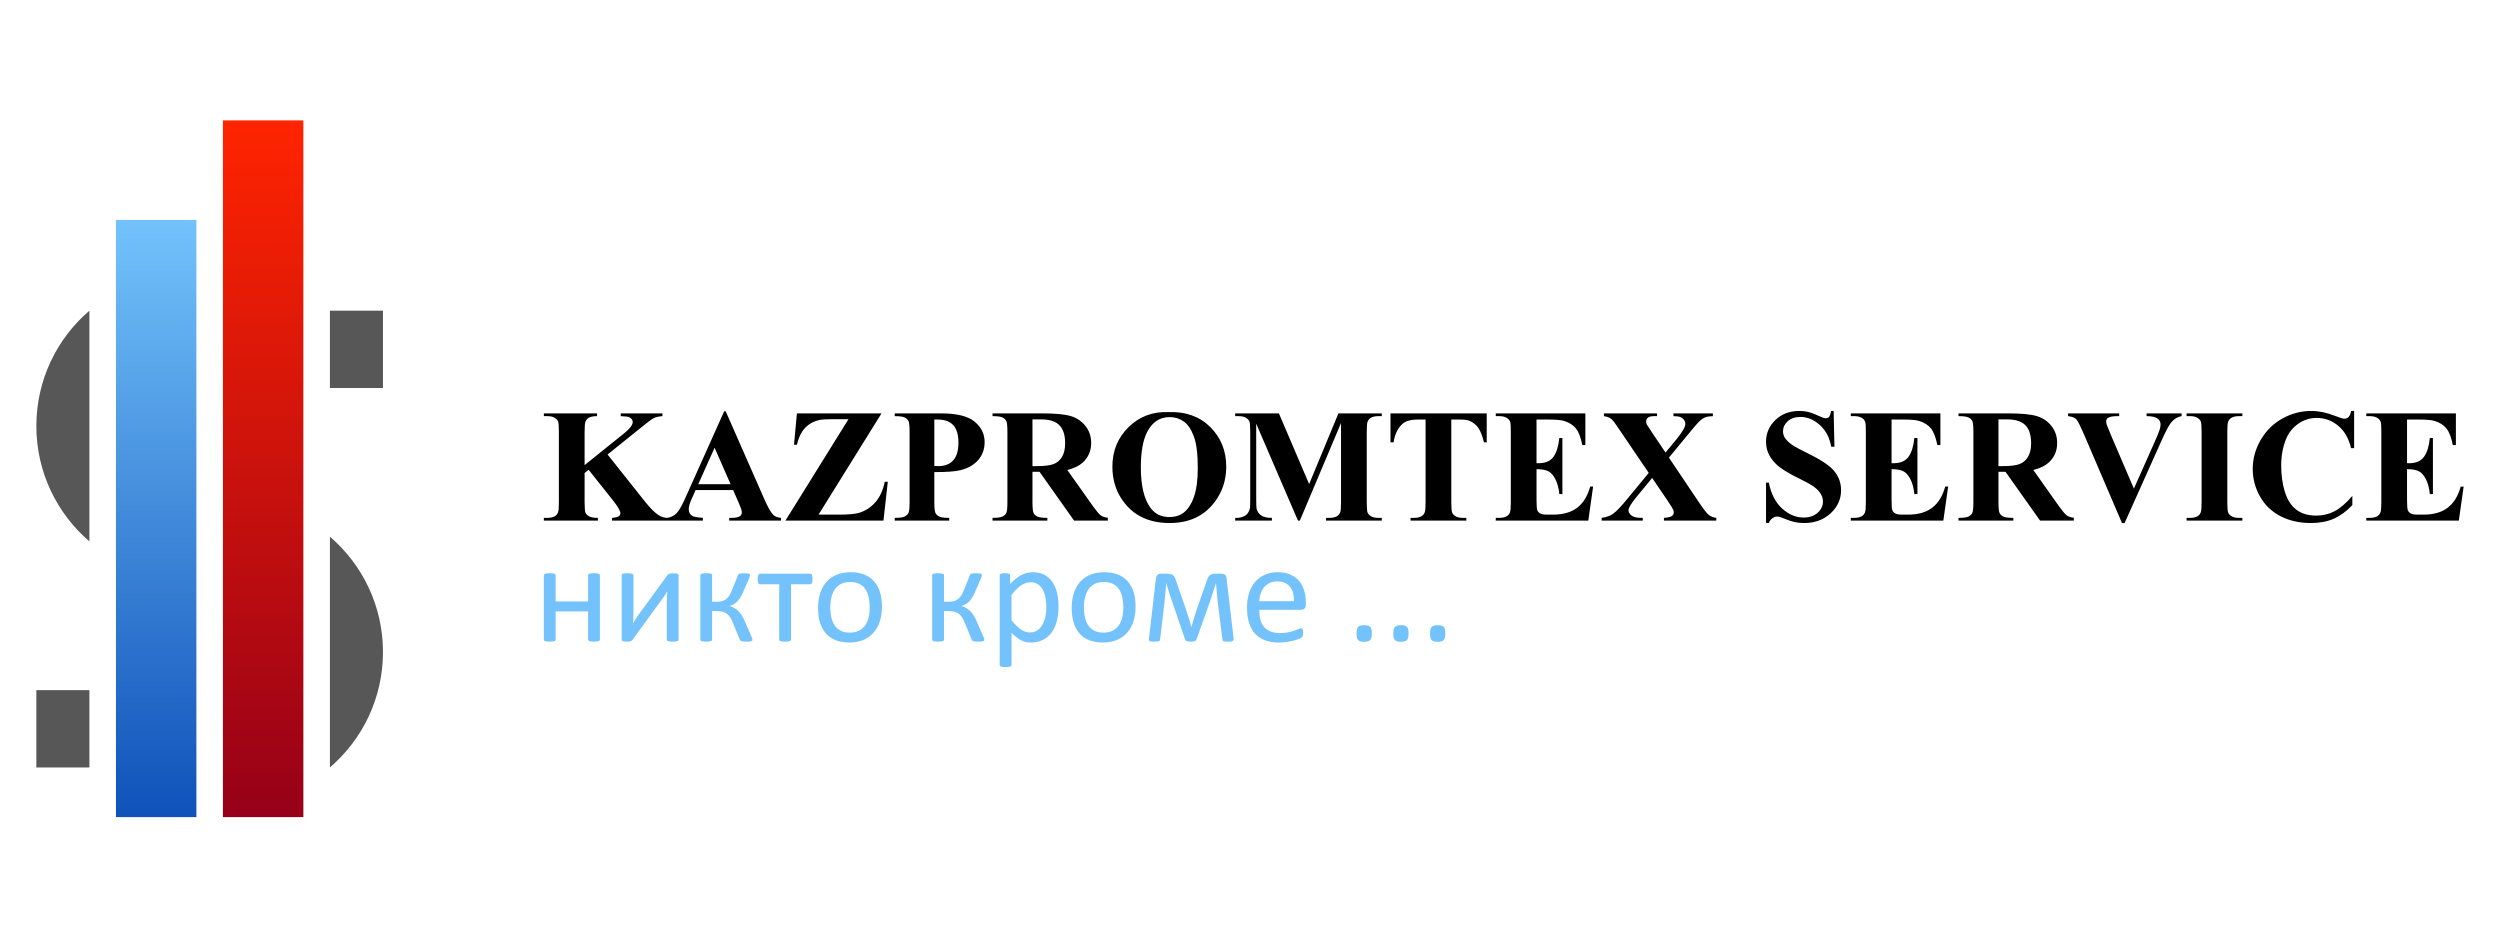
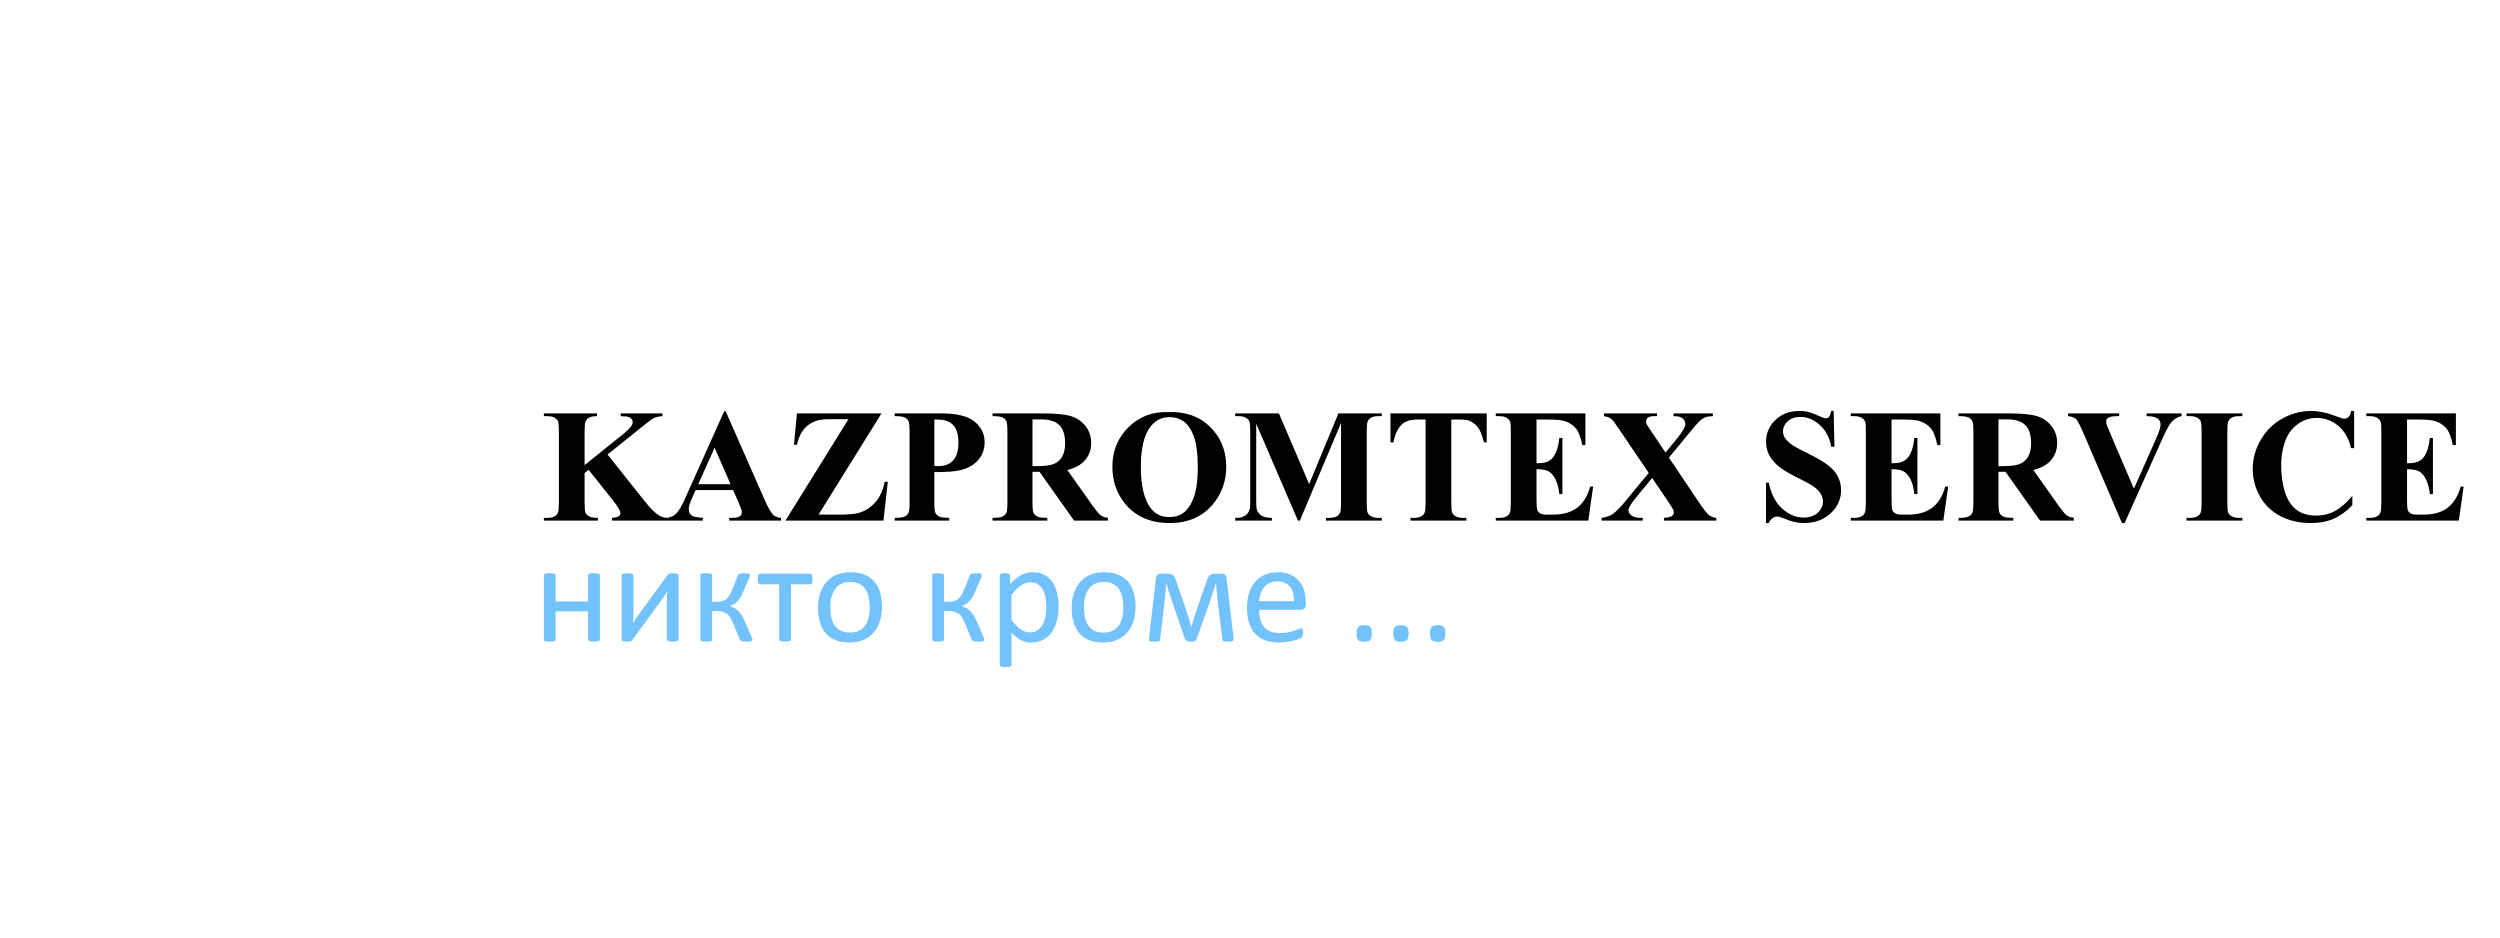
<svg xmlns="http://www.w3.org/2000/svg" xml:space="preserve" width="160mm" height="60mm" version="1.1" style="shape-rendering:geometricPrecision; text-rendering:geometricPrecision; image-rendering:optimizeQuality; fill-rule:evenodd; clip-rule:evenodd" viewBox="0 0 16000 6000">
  <defs>
    <style type="text/css">
   
    .fil4 {fill:#585757}
    .fil0 {fill:black;fill-rule:nonzero}
    .fil1 {fill:#73C2FB;fill-rule:nonzero}
    .fil3 {fill:url(#id0)}
    .fil2 {fill:url(#id1)}
   
  </style>
    <linearGradient id="id0" gradientUnits="userSpaceOnUse" x1="1684.15" y1="5229.51" x2="1684.21" y2="770.48">
      <stop offset="0" style="stop-opacity:1; stop-color:#960018" />
      <stop offset="1" style="stop-opacity:1; stop-color:#FF2400" />
    </linearGradient>
    <linearGradient id="id1" gradientUnits="userSpaceOnUse" x1="999.5" y1="5229.51" x2="999.5" y2="1407.48">
      <stop offset="0" style="stop-opacity:1; stop-color:#0F52BA" />
      <stop offset="1" style="stop-opacity:1; stop-color:#73C2FB" />
    </linearGradient>
  </defs>
  <g id="Слой_x0020_1">
    <g id="_2179927501040">
      <path class="fil0" d="M3888.46 2908.95l240.29 302.22c33.98,42.61 63.31,71.6 87.98,86.94 17.77,10.87 36.73,16.23 56.58,16.23l0 17.59 -356.22 0 0 -17.59c22.6,-2.09 37.09,-5.71 43.65,-10.71 6.55,-5.17 9.82,-11.39 9.82,-18.97 0,-14.32 -15.35,-41.24 -46.4,-80.73l-156.97 -197.34 -25.7 20.7 0 187.68c0,36.05 2.06,58.48 6.03,67.27 4.13,8.8 11.91,16.39 23.45,22.61 11.56,6.38 30.03,9.49 55.38,9.49l0 17.59 -345.69 0 0 -17.59 22.59 0c19.84,0 35.89,-3.63 47.96,-10.71 8.8,-4.83 15.52,-12.93 20.18,-24.48 3.63,-8.12 5.52,-29.51 5.52,-64.18l0 -452.31c0,-35.35 -1.89,-57.44 -5.52,-66.23 -3.8,-8.8 -11.2,-16.56 -22.43,-23.12 -11.2,-6.73 -26.39,-10 -45.71,-10l-22.59 0 0 -17.61 340.51 0 0 17.61c-23.1,0 -40.88,3.44 -52.96,10.18 -8.78,4.82 -15.69,12.76 -20.69,23.97 -3.97,8.45 -6.03,30.19 -6.03,65.2l0 214.09 255.13 -205.29c35.35,-29.14 52.95,-52.61 52.95,-70.03 0,-13.11 -7.24,-23.29 -21.74,-30.88 -7.42,-3.8 -25.7,-6.22 -55.02,-7.24l0 -17.61 266.87 0 0 17.61c-23.99,1.71 -42.8,6.03 -56.42,13.11 -13.63,6.9 -45.02,30.7 -94.18,71.06l-200.62 161.47zm803.52 227.36l-239.95 0 -29.85 66.94c-9.49,22.41 -14.14,41.04 -14.14,55.71 0,19.5 7.76,33.81 23.12,43.13 9.14,5.34 31.56,9.47 67.27,12.25l0 17.59 -227.88 0 0 -17.59c24.5,-3.8 44.85,-14.16 60.55,-30.88 15.87,-16.92 35.54,-51.76 58.64,-104.55l244.97 -546.66 9.65 0 247.2 561.84c23.63,53.82 42.95,87.81 58.13,101.78 11.56,10.69 27.61,16.74 48.65,18.47l0 17.59 -331.55 0 0 -17.59 13.63 0c26.57,0 45.37,-3.8 56.07,-11.4 7.4,-5.34 11.03,-13.28 11.03,-23.46 0,-6.2 -0.87,-12.58 -2.94,-19.14 -0.69,-2.94 -5.69,-15.87 -15.16,-38.46l-37.44 -85.57zm-16.23 -37.26l-102.29 -233.74 -104.71 233.74 207 0zm965.86 -453.35l-402.8 647.92 130.41 0c61.59,0 104.71,-3.96 129.37,-11.72 40.02,-12.07 74.52,-34.5 103.51,-67.27 28.97,-32.61 48.98,-76.25 60.2,-131.1l19.66 0 -27.77 248.4 -627.4 0 403.49 -648.97 -101.78 0c-39.33,0 -65.37,1.22 -77.79,3.63 -23.63,4.31 -45.89,12.94 -66.59,25.87 -20.69,13.12 -37.95,30.37 -51.57,51.93 -13.63,21.57 -24.33,48.82 -32.09,81.77l-18.8 0 18.63 -200.46 541.32 0zm338.1 375.72l0 190.45c0,37.42 2.24,60.89 6.89,70.55 4.49,9.66 12.6,17.42 24.34,23.29 11.54,5.69 32.95,8.63 63.99,8.63l0 17.59 -348.8 0 0 -17.59c31.75,0 53.31,-2.94 64.52,-8.98 11.38,-5.87 19.32,-13.63 23.81,-23.12 4.65,-9.48 6.89,-32.95 6.89,-70.37l0 -446.1c0,-37.43 -2.24,-60.89 -6.89,-70.56 -4.49,-9.65 -12.43,-17.41 -23.99,-23.28 -11.56,-5.69 -32.95,-8.62 -64.34,-8.62l0 -17.61 299.13 0c98.49,0 169.21,17.61 212,52.62 42.95,35.19 64.34,79.01 64.34,131.62 0,44.68 -13.8,82.81 -41.57,114.55 -27.6,31.73 -65.72,53.29 -114.37,64.85 -32.61,8.12 -87.98,12.08 -165.95,12.08zm0 -336.39l0 297.06c11.21,0.69 19.67,1.04 25.36,1.04 41.22,0 73.14,-12.25 95.4,-36.75 22.25,-24.49 33.46,-62.44 33.46,-113.85 0,-51.06 -11.21,-88.32 -33.46,-111.95 -22.26,-23.64 -55.73,-35.55 -99.89,-35.55l-20.87 0zm628.09 334.32l0 193.55c0,36.92 2.24,60.38 6.89,69.87 4.49,9.65 12.6,17.25 23.98,22.94 11.56,5.69 32.95,8.63 64.34,8.63l0 17.59 -350.86 0 0 -17.59c31.73,0 53.29,-2.94 64.52,-8.8 11.38,-5.87 19.32,-13.63 23.79,-22.95 4.67,-9.49 6.91,-32.77 6.91,-69.69l0 -448.17c0,-37.08 -2.24,-60.36 -6.91,-69.85 -4.47,-9.67 -12.59,-17.26 -23.97,-22.95 -11.56,-5.69 -32.95,-8.62 -64.34,-8.62l0 -17.61 318.78 0c82.97,0 143.53,5.7 181.99,17.25 38.47,11.39 69.86,32.61 94.19,63.66 24.33,30.87 36.4,67.11 36.4,108.68 0,50.54 -18.29,92.46 -54.69,125.59 -23.28,21.03 -55.89,36.73 -97.81,47.09l164.4 232.36c21.74,29.84 37.26,48.47 46.4,55.89 13.8,10.34 30.02,16.03 48.3,17.08l0 18.63 -215.98 0 -221.31 -312.58 -45.02 0zm0 -335.34l0 299.12 28.81 0c46.91,0 82.1,-4.31 105.4,-12.78 23.28,-8.62 41.57,-24.14 54.85,-46.4 13.29,-22.25 20,-51.4 20,-87.28 0,-52.09 -12.24,-90.57 -36.74,-115.4 -24.49,-24.84 -63.81,-37.26 -118.17,-37.26l-54.15 0zm871.3 -46.58c109.2,-3.98 198.04,27.77 266.36,95.4 68.3,67.78 102.46,152.31 102.46,254.08 0,86.77 -25.54,163.2 -76.43,229.26 -67.45,87.46 -162.67,131.28 -285.83,131.28 -123.52,0 -218.91,-41.74 -286.36,-125.24 -53.3,-66.07 -80.04,-144.21 -80.04,-234.77 0,-101.77 34.68,-186.48 104.02,-254.28 69.34,-67.96 154.56,-99.71 255.82,-95.73zm6.05 32.08c-62.97,0 -110.76,31.92 -143.71,95.91 -26.74,52.44 -40.01,127.83 -40.01,226.16 0,116.78 20.69,203.2 61.93,259.09 28.8,38.99 68.99,58.49 120.74,58.49 34.86,0 64.01,-8.45 87.29,-25.19 29.67,-21.56 52.95,-56.07 69.52,-103.33 16.56,-47.27 24.85,-109.02 24.85,-184.92 0,-90.57 -8.47,-158.36 -25.37,-203.2 -16.9,-45.04 -38.46,-76.77 -64.69,-95.24 -26.21,-18.45 -56.4,-27.77 -90.55,-27.77zm893.38 428.67l187.34 -452.48 277.57 0 0 17.61 -22.26 0c-20.01,0 -36.23,3.62 -48.31,10.87 -8.44,4.82 -15.18,12.76 -20.18,24.14 -3.61,8.28 -5.52,29.68 -5.52,64.34l0 452.31c0,35.36 1.91,57.44 5.52,66.24 3.8,8.79 11.22,16.57 22.78,23.12 11.38,6.72 26.57,10.01 45.71,10.01l22.26 0 0 17.59 -357.09 0 0 -17.59 22.25 0c20.01,0 36.22,-3.63 48.31,-10.71 8.45,-4.83 15.17,-12.93 20.17,-24.48 3.63,-8.12 5.53,-29.51 5.53,-64.18l0 -507.85 -263.59 624.81 -12.08 0 -267.2 -620.33 0 482.67c0,33.99 0.87,54.86 2.6,62.62 4.47,16.9 13.96,30.7 28.63,41.4 14.66,10.69 37.77,16.05 69.17,16.05l0 17.59 -234.95 0 0 -17.59 7.25 0c15.18,0.33 29.32,-2.09 42.44,-7.43 13.27,-5.35 23.1,-12.42 29.83,-21.22 6.9,-8.79 12.08,-21.21 15.7,-37.26 0.69,-3.79 1.04,-21.04 1.04,-52.09l0 -433.68c0,-35.35 -1.73,-57.44 -5.53,-66.07 -3.62,-8.79 -11.21,-16.56 -22.77,-23.28 -11.55,-6.73 -26.9,-10 -46.06,-10l-21.9 0 0 -17.61 279.79 0 193.55 452.48zm1136.46 -452.48l0 185.28 -17.61 0c-10.85,-42.78 -22.76,-73.5 -35.88,-92.13 -13.1,-18.79 -31.21,-33.63 -54.16,-44.66 -12.76,-6.05 -35.19,-9.16 -67.27,-9.16l-51.75 0 0 529.94c0,35.36 1.89,57.44 5.69,66.24 3.8,8.79 11.38,16.57 22.43,23.12 11.2,6.72 26.39,10.01 45.71,10.01l22.43 0 0 17.59 -357.09 0 0 -17.59 22.59 0c19.68,0 35.55,-3.63 47.62,-10.71 8.63,-4.83 15.52,-12.93 20.52,-24.48 3.63,-8.12 5.53,-29.51 5.53,-64.18l0 -529.94 -49.68 0c-45.89,0 -79.19,9.85 -100.05,29.34 -29.16,27.26 -47.44,66.06 -55.2,116.61l-19.67 0 0 -185.28 615.84 0zm318.78 39.33l0 279.47 13.63 0c43.64,0 75.21,-13.63 94.88,-40.88 19.5,-27.26 32.08,-67.45 37.44,-120.59l19.65 0 0 359.16 -19.65 0c-3.98,-39.17 -12.6,-71.25 -25.54,-96.09 -13.1,-25.01 -28.12,-41.75 -45.36,-50.37 -17.25,-8.63 -42.26,-12.94 -75.05,-12.94l0 192.86c0,37.77 1.56,60.71 4.83,69.18 3.11,8.45 9.15,15.34 17.94,20.7 8.8,5.34 22.94,8.09 42.44,8.09l41.06 0c64,0 115.4,-14.83 154.04,-44.33 38.64,-29.5 66.41,-74.52 83.15,-135.23l18.8 0 -30.88 217.87 -592.2 0 0 -17.59 22.6 0c19.84,0 35.88,-3.63 47.96,-10.71 8.78,-4.83 15.52,-12.93 20.18,-24.48 3.61,-8.12 5.52,-29.51 5.52,-64.18l0 -452.31c0,-31.21 -0.87,-50.37 -2.6,-57.6 -3.27,-11.92 -9.47,-21.05 -18.63,-27.44 -12.76,-9.49 -30.17,-14.31 -52.43,-14.31l-22.6 0 0 -17.61 573.4 0 0 202.87 -19.66 0c-9.67,-49.67 -23.47,-85.22 -41.06,-106.78 -17.6,-21.57 -42.44,-37.42 -74.7,-47.6 -18.8,-6.05 -54,-9.16 -105.73,-9.16l-71.43 0zm847.34 243.75l188.72 280.85c31.39,47.42 53.65,76.23 67.1,86.41 13.29,10.18 28.98,16.21 47.26,18.3l0 17.59 -334.99 0 0 -17.59c26.73,-2.09 43.82,-6.22 51.58,-12.25 7.76,-6.22 11.56,-13.63 11.56,-22.61 0,-6.03 -1.04,-11.56 -3.46,-16.21 -4.65,-10.35 -16.55,-29.32 -35.36,-57.44l-99.71 -146.98 -104.53 126.79c-31.39,39.15 -46.93,65.72 -46.93,79.7 0,9.83 3.98,18.97 12.08,27.59 8.11,8.47 20,14.67 35.88,18.3 7.07,2.07 21.56,3.11 43.48,3.11l0 17.59 -263.25 0 0 -17.59c30.02,-4.49 53.47,-12.6 70.73,-24.5 22.6,-15.7 54.17,-48.31 94.53,-98.15l136.1 -165.09 -174.39 -257.38c-28.64,-42.61 -45.02,-66.41 -49,-71.07 -9.14,-11.39 -18.11,-19.32 -26.9,-24.15 -8.63,-4.66 -20.88,-8.29 -36.41,-10.69l0 -17.61 340.01 0 0 17.61 -17.25 0c-19.5,0 -33.29,3.09 -40.89,9.49 -7.76,6.2 -11.72,14.14 -11.72,23.79 0,7.42 1.2,13.98 3.62,19.32l34.84 53.13 85.57 127.32 71.06 -86.26c37.1,-45.88 55.73,-77.96 55.73,-96.26 0,-9.31 -2.76,-17.76 -7.94,-25.52 -5.17,-7.76 -12.76,-13.98 -22.43,-18.46 -9.82,-4.31 -25.01,-6.55 -45.53,-6.55l0 -17.61 252.2 0 0 17.61c-19.85,0.33 -35.88,2.75 -48.13,7.4 -12.08,4.67 -25.01,13.3 -38.82,25.88 -8.8,8.11 -30.7,33.64 -65.72,76.25l-128.69 155.94zm1054.16 -298.6l5.18 228.74 -20.7 0c-9.83,-57.27 -33.81,-103.33 -72.1,-138.17 -38.48,-34.85 -79.88,-52.27 -124.38,-52.27 -34.51,0 -61.76,9.14 -81.77,27.6 -20.19,18.29 -30.19,39.5 -30.19,63.31 0,15.18 3.62,28.64 10.69,40.53 9.67,15.7 25.37,31.4 47.11,46.93 15.87,11.03 52.44,30.88 109.71,59.16 80.37,39.33 134.55,76.59 162.49,111.61 27.77,35.03 41.58,75.05 41.58,120.24 0,57.27 -22.43,106.43 -67.1,147.67 -44.69,41.22 -101.44,61.92 -170.27,61.92 -21.56,0 -42.09,-2.25 -61.25,-6.56 -19.32,-4.3 -43.46,-12.59 -72.43,-24.84 -16.23,-6.72 -29.5,-10 -40.04,-10 -8.78,0 -17.94,3.45 -27.77,10.18 -9.82,6.89 -17.76,17.25 -23.8,31.22l-17.59 0 0 -258.76 17.59 0c14.84,72.63 43.48,128.18 85.74,166.29 42.44,38.13 87.97,57.27 136.97,57.27 37.77,0 67.96,-10.34 90.39,-30.86 22.42,-20.54 33.64,-44.35 33.64,-71.76 0,-16.05 -4.31,-31.75 -12.94,-46.93 -8.63,-15.18 -21.56,-29.5 -39.17,-43.29 -17.59,-13.63 -48.64,-31.41 -93.15,-53.31 -62.45,-30.54 -107.29,-56.76 -134.55,-78.32 -27.08,-21.56 -47.95,-45.71 -62.62,-72.28 -14.66,-26.74 -21.9,-56.06 -21.9,-87.97 0,-54.69 20.01,-101.26 60.2,-139.73 40.02,-38.47 90.57,-57.62 151.62,-57.62 22.26,0 43.82,2.58 64.7,7.94 15.87,4.14 35.19,11.56 57.96,22.43 22.76,10.87 38.64,16.21 47.79,16.21 8.79,0 15.7,-2.58 20.7,-7.94 5,-5.34 9.83,-18.28 14.14,-38.64l15.52 0zm370.71 54.85l0 279.47 13.63 0c43.64,0 75.21,-13.63 94.88,-40.88 19.5,-27.26 32.08,-67.45 37.44,-120.59l19.65 0 0 359.16 -19.65 0c-3.98,-39.17 -12.6,-71.25 -25.54,-96.09 -13.1,-25.01 -28.12,-41.75 -45.36,-50.37 -17.25,-8.63 -42.26,-12.94 -75.05,-12.94l0 192.86c0,37.77 1.56,60.71 4.83,69.18 3.11,8.45 9.15,15.34 17.94,20.7 8.8,5.34 22.94,8.09 42.44,8.09l41.06 0c64,0 115.4,-14.83 154.04,-44.33 38.64,-29.5 66.41,-74.52 83.15,-135.23l18.8 0 -30.88 217.87 -592.2 0 0 -17.59 22.6 0c19.84,0 35.89,-3.63 47.96,-10.71 8.79,-4.83 15.52,-12.93 20.18,-24.48 3.61,-8.12 5.52,-29.51 5.52,-64.18l0 -452.31c0,-31.21 -0.87,-50.37 -2.6,-57.6 -3.27,-11.92 -9.47,-21.05 -18.63,-27.44 -12.76,-9.49 -30.17,-14.31 -52.43,-14.31l-22.6 0 0 -17.61 573.4 0 0 202.87 -19.66 0c-9.67,-49.67 -23.47,-85.22 -41.06,-106.78 -17.6,-21.57 -42.44,-37.42 -74.7,-47.6 -18.8,-6.05 -53.99,-9.16 -105.73,-9.16l-71.43 0zm684.15 334.32l0 193.55c0,36.92 2.25,60.38 6.9,69.87 4.49,9.65 12.6,17.25 23.98,22.94 11.56,5.69 32.95,8.63 64.34,8.63l0 17.59 -350.86 0 0 -17.59c31.73,0 53.29,-2.94 64.52,-8.8 11.38,-5.87 19.32,-13.63 23.79,-22.95 4.67,-9.49 6.91,-32.77 6.91,-69.69l0 -448.17c0,-37.08 -2.24,-60.36 -6.91,-69.85 -4.47,-9.67 -12.59,-17.26 -23.97,-22.95 -11.56,-5.69 -32.95,-8.62 -64.34,-8.62l0 -17.61 318.78 0c82.97,0 143.53,5.7 181.99,17.25 38.46,11.39 69.86,32.61 94.19,63.66 24.33,30.87 36.4,67.11 36.4,108.68 0,50.54 -18.29,92.46 -54.69,125.59 -23.28,21.03 -55.89,36.73 -97.81,47.09l164.4 232.36c21.74,29.84 37.26,48.47 46.4,55.89 13.8,10.34 30.02,16.03 48.3,17.08l0 18.63 -215.98 0 -221.31 -312.58 -45.03 0zm0 -335.34l0 299.12 28.82 0c46.91,0 82.1,-4.31 105.4,-12.78 23.28,-8.62 41.57,-24.14 54.84,-46.4 13.3,-22.25 20.01,-51.4 20.01,-87.28 0,-52.09 -12.24,-90.57 -36.74,-115.4 -24.49,-24.84 -63.82,-37.26 -118.17,-37.26l-54.16 0zm1172.17 -38.31l0 17.61c-24.85,4.13 -47.11,17.42 -66.6,40.19 -14.14,16.9 -35.18,56.76 -63.3,119.54l-234.95 524.41 -16.73 0 -233.92 -545.97c-28.29,-66.07 -47.27,-104.89 -56.76,-116.27 -9.65,-11.56 -27.77,-18.81 -54.33,-21.9l0 -17.61 327.07 0 0 17.61 -11.05 0c-29.66,0 -50.02,3.8 -60.72,11.38 -7.76,5 -11.56,12.59 -11.56,22.59 0,6.22 1.22,13.47 3.98,21.92 2.76,8.27 11.9,30.7 27.42,67.27l146.12 340.86 134.72 -303.42c16.39,-37.26 26.57,-62.11 30.18,-74.7 3.8,-12.59 5.7,-23.29 5.7,-32.26 0,-10.18 -2.77,-19.14 -8.11,-27.08 -5.51,-7.76 -13.29,-13.8 -23.81,-17.94 -14.49,-5.69 -33.63,-8.62 -57.62,-8.62l0 -17.61 224.27 0zm388.81 668.64l0 17.59 -357.08 0 0 -17.59 22.6 0c19.84,0 35.89,-3.63 47.96,-10.71 8.79,-4.83 15.52,-12.93 20.18,-24.48 3.61,-8.12 5.52,-29.51 5.52,-64.18l0 -452.31c0,-35.35 -1.91,-57.44 -5.52,-66.23 -3.8,-8.8 -11.22,-16.56 -22.43,-23.12 -11.22,-6.73 -26.39,-10 -45.71,-10l-22.6 0 0 -17.61 357.08 0 0 17.61 -22.6 0c-19.66,0 -35.53,3.62 -47.61,10.69 -8.62,4.83 -15.52,12.94 -20.52,24.5 -3.62,8.1 -5.53,29.5 -5.53,64.16l0 452.31c0,35.36 1.91,57.44 5.69,66.24 3.98,8.79 11.39,16.57 22.61,23.12 11.21,6.72 26.39,10.01 45.36,10.01l22.6 0zm715.37 -684.16l0 238.06 -19.67 0c-14.83,-62.45 -42.26,-110.4 -82.62,-143.7 -40.37,-33.29 -86.08,-49.85 -137.14,-49.85 -42.62,0 -81.77,12.25 -117.48,36.91 -35.54,24.67 -61.58,56.93 -78.14,96.77 -21.23,51.07 -31.74,107.82 -31.74,170.27 0,61.41 7.76,117.47 23.11,168.01 15.53,50.38 39.67,88.68 72.63,114.38 32.95,25.88 75.73,38.81 128.17,38.81 43.13,0 82.46,-9.49 118.34,-28.29 35.7,-18.97 73.48,-51.41 113.16,-97.64l0 59c-38.3,40.19 -78.32,69.34 -119.89,87.46 -41.58,18.11 -90.05,27.08 -145.6,27.08 -73.14,0 -137.99,-14.66 -194.57,-43.98 -56.76,-29.33 -100.58,-71.59 -131.28,-126.45 -30.88,-55.03 -46.24,-113.52 -46.24,-175.61 0,-65.38 17.08,-127.48 51.24,-186.13 34.15,-58.65 80.21,-104.19 138.35,-136.63 57.96,-32.26 119.54,-48.47 184.92,-48.47 48.13,0 98.84,10.52 152.31,31.4 31.06,12.24 50.72,18.29 59.01,18.29 10.87,0 20.18,-3.98 28.12,-11.91 7.93,-7.94 12.94,-20.53 15.34,-37.78l19.67 0zm338.62 54.85l0 279.47 13.63 0c43.64,0 75.21,-13.63 94.88,-40.88 19.49,-27.26 32.08,-67.45 37.43,-120.59l19.66 0 0 359.16 -19.66 0c-3.97,-39.17 -12.6,-71.25 -25.54,-96.09 -13.1,-25.01 -28.12,-41.75 -45.35,-50.37 -17.25,-8.63 -42.27,-12.94 -75.05,-12.94l0 192.86c0,37.77 1.55,60.71 4.82,69.18 3.11,8.45 9.16,15.34 17.94,20.7 8.81,5.34 22.95,8.09 42.44,8.09l41.06 0c64.01,0 115.41,-14.83 154.05,-44.33 38.64,-29.5 66.41,-74.52 83.14,-135.23l18.81 0 -30.88 217.87 -592.21 0 0 -17.59 22.61 0c19.83,0 35.88,-3.63 47.95,-10.71 8.79,-4.83 15.53,-12.93 20.19,-24.48 3.61,-8.12 5.52,-29.51 5.52,-64.18l0 -452.31c0,-31.21 -0.87,-50.37 -2.6,-57.6 -3.27,-11.92 -9.48,-21.05 -18.63,-27.44 -12.76,-9.49 -30.18,-14.31 -52.43,-14.31l-22.61 0 0 -17.61 573.4 0 0 202.87 -19.65 0c-9.67,-49.67 -23.47,-85.22 -41.06,-106.78 -17.61,-21.57 -42.44,-37.42 -74.7,-47.6 -18.81,-6.05 -54,-9.16 -105.74,-9.16l-71.42 0z" />
      <path class="fil1" d="M3839.29 4092.43c0,2.5 -0.62,4.51 -1.87,6.22 -1.24,1.56 -3.11,3.1 -5.89,4.35 -2.8,1.08 -6.53,2.02 -11.49,2.64 -4.81,0.61 -10.87,0.94 -18.17,0.94 -7.76,0 -13.97,-0.33 -18.78,-0.94 -4.97,-0.62 -8.7,-1.56 -11.49,-2.64 -2.8,-1.25 -4.66,-2.79 -5.89,-4.35 -1.25,-1.71 -1.87,-3.72 -1.87,-6.22l0 -179.62 -207.73 0 0 179.62c0,2.5 -0.62,4.51 -1.86,6.22 -1.25,1.56 -3.11,3.1 -5.9,4.35 -2.8,1.08 -6.53,2.02 -11.49,2.64 -4.81,0.61 -11.03,0.94 -18.63,0.94 -7.45,0 -13.51,-0.33 -18.32,-0.94 -4.97,-0.62 -8.85,-1.56 -11.65,-2.64 -2.95,-1.25 -4.97,-2.79 -6.06,-4.35 -1.08,-1.71 -1.54,-3.72 -1.54,-6.22l0 -409.54c0,-2.49 0.46,-4.5 1.54,-6.22 1.09,-1.55 3.11,-3.09 6.06,-4.5 2.8,-1.39 6.68,-2.32 11.65,-2.79 4.81,-0.47 10.87,-0.63 18.32,-0.63 7.6,0 13.82,0.16 18.63,0.63 4.96,0.47 8.69,1.4 11.49,2.79 2.79,1.41 4.65,2.95 5.9,4.5 1.24,1.72 1.86,3.73 1.86,6.22l0 166.57 207.73 0 0 -166.57c0,-2.49 0.62,-4.5 1.87,-6.22 1.23,-1.55 3.09,-3.09 5.89,-4.5 2.79,-1.39 6.52,-2.32 11.49,-2.79 4.81,-0.47 11.02,-0.63 18.78,-0.63 7.3,0 13.36,0.16 18.17,0.63 4.96,0.47 8.69,1.4 11.49,2.79 2.78,1.41 4.65,2.95 5.89,4.5 1.25,1.72 1.87,3.73 1.87,6.22l0 409.54zm503.63 0.47c0,2.17 -0.62,4.2 -1.86,5.9 -1.25,1.86 -3.11,3.27 -5.9,4.36 -2.64,1.08 -6.53,1.86 -11.34,2.48 -4.81,0.61 -10.87,0.94 -18.16,0.94 -7.29,0 -13.35,-0.33 -18.16,-0.94 -4.81,-0.62 -8.85,-1.4 -11.81,-2.48 -3.1,-1.09 -5.12,-2.5 -6.35,-4.36 -1.25,-1.86 -1.87,-3.73 -1.87,-5.9l0 -235.66c0,-11.96 0.31,-23.91 0.93,-36.34 0.61,-12.26 1.39,-24.22 2.33,-36.17 -6.98,12.26 -14.76,24.07 -22.99,35.86 -8.37,11.65 -16.76,23.29 -25.14,34.79l-173.42 237.52c-2.17,2.48 -4.04,4.51 -5.74,6.37 -1.71,1.86 -3.89,3.26 -6.36,4.34 -2.64,1.1 -5.9,1.87 -9.94,2.33 -3.88,0.47 -8.86,0.64 -14.59,0.64 -6.68,0 -12.27,-0.33 -16.46,-0.94 -4.34,-0.62 -7.76,-1.4 -10.25,-2.48 -2.65,-1.09 -4.51,-2.5 -5.59,-4.36 -1.09,-1.86 -1.54,-3.73 -1.54,-5.9l0 -410.48c0,-2.17 0.45,-4.03 1.54,-5.89 1.08,-1.87 3.11,-3.42 6.05,-4.51 2.81,-1.24 6.68,-2.17 11.65,-2.64 4.81,-0.47 10.71,-0.63 17.85,-0.63 14.6,0 24.69,1.1 30.12,3.42 5.44,2.33 8.23,5.75 8.23,10.25l0 237.08c0,11.79 -0.31,23.58 -0.92,35.23 -0.63,11.8 -1.41,23.28 -2.34,34.93 6.99,-11.65 14.13,-22.83 21.28,-34 6.98,-11.02 14.74,-21.89 22.81,-32.44l175.75 -240.8c1.7,-2.49 3.57,-4.5 5.59,-6.22 2.01,-1.7 4.34,-3.09 7.29,-4.03 2.8,-1.09 6.22,-1.7 10.25,-2.17 3.88,-0.47 9.01,-0.78 15.36,-0.78 6.37,0 11.81,0.31 16.15,0.78 4.51,0.47 7.93,1.24 10.57,2.48 2.48,1.24 4.34,2.64 5.42,4.5 1.09,1.86 1.56,3.89 1.56,6.37l0 409.55zm472.75 2.81c0,1.7 -0.47,3.4 -1.55,4.65 -1.09,1.39 -3.11,2.64 -5.9,3.41 -2.96,0.94 -6.69,1.71 -11.5,2.17 -4.65,0.47 -10.71,0.64 -18,0.64 -8.39,0 -15.37,-0.33 -20.66,-0.94 -5.28,-0.62 -9.62,-1.4 -13.04,-2.48 -3.25,-1.09 -5.73,-2.5 -7.14,-4.05 -1.56,-1.7 -2.64,-3.57 -3.26,-5.74l-43.46 -106.04c-5.44,-13.66 -11.18,-25.31 -17.4,-35.24 -6.21,-9.78 -13.35,-17.85 -21.58,-23.91 -8.07,-6.06 -17.22,-10.4 -27.64,-13.19 -10.24,-2.64 -21.88,-4.05 -35.23,-4.05l-31.67 0 0 184.3c0,1.55 -0.78,2.94 -2.34,4.5 -1.55,1.55 -3.72,2.79 -6.82,3.56 -3.11,0.94 -7,1.72 -11.95,2.34 -4.81,0.61 -10.4,0.94 -16.77,0.94 -6.53,0 -12.12,-0.33 -16.93,-0.94 -4.97,-0.62 -8.84,-1.4 -11.95,-2.34 -3.1,-0.77 -5.29,-2.01 -6.68,-3.56 -1.39,-1.56 -2.01,-3.11 -2.01,-4.5l0 -416.07c0,-1.41 0.62,-2.97 2.01,-4.2 1.39,-1.39 3.58,-2.64 6.68,-3.42 3.11,-0.94 6.98,-1.7 11.95,-2.17 4.81,-0.47 10.4,-0.63 16.93,-0.63 6.37,0 11.96,0.16 16.77,0.63 4.95,0.47 8.84,1.23 11.95,2.17 3.1,0.78 5.27,2.03 6.82,3.42 1.56,1.23 2.34,2.79 2.34,4.34l0 172.02 31.67 0c11.34,0 21.88,-1.23 31.36,-3.88 9.46,-2.64 18.16,-6.83 25.92,-12.73 7.92,-6.06 14.91,-13.66 20.96,-23.13 6.21,-9.46 11.96,-20.8 17.08,-34.15l37.89 -94.55c0.62,-2.49 1.7,-4.5 3.1,-6.36 1.55,-1.87 3.88,-3.42 6.83,-4.51 3.11,-1.24 7.15,-2.17 12.1,-2.64 4.98,-0.47 11.65,-0.63 19.88,-0.63 7.15,0 13.2,0.16 17.85,0.63 4.67,0.47 8.39,1.23 11.04,2.17 2.47,0.78 4.18,2.03 5.12,3.42 0.92,1.23 1.39,2.79 1.39,4.2 0,2.78 -0.31,5.73 -1.09,8.68 -0.77,3.11 -1.86,6.53 -3.41,10.56l-39.13 90.21c-6.06,15.21 -12.57,27.94 -19.71,38.34 -7.15,10.24 -14.29,18.94 -21.58,25.78 -7.15,6.82 -14.6,12.1 -22.2,15.99 -7.45,3.72 -14.76,6.67 -21.74,8.84l0 0.94c10.56,3.56 20.33,7.91 29.34,13.04 9.01,5.27 17.24,11.63 25,19.09 7.76,7.61 14.9,16.62 21.58,27.16 6.67,10.4 12.89,22.36 18.79,36.03l45.02 103.7c1.25,2.02 2.01,4.05 2.64,5.91 0.62,1.7 1.08,3.57 1.39,5.12 0.31,1.7 0.62,3.1 0.78,4.2 0.16,1.08 0.16,2.01 0.16,2.95zm384.55 -390.15c0,6.04 -0.31,11.17 -0.93,15.36 -0.63,4.35 -1.55,7.77 -2.96,10.41 -1.39,2.79 -2.95,4.81 -4.65,6.21 -1.86,1.39 -4.2,2.01 -6.84,2.01l-122.49 0 0 352.88c0,2.5 -0.61,4.51 -1.86,6.22 -1.25,1.56 -3.11,3.1 -5.9,4.35 -2.8,1.08 -6.52,2.02 -11.48,2.64 -4.81,0.61 -11.03,0.94 -18.63,0.94 -7.46,0 -13.51,-0.33 -18.33,-0.94 -4.97,-0.62 -8.84,-1.56 -11.64,-2.64 -2.95,-1.25 -4.98,-2.79 -6.06,-4.35 -1.09,-1.71 -1.54,-3.72 -1.54,-6.22l0 -352.88 -122.51 0c-2.31,0 -4.5,-0.62 -6.51,-2.01 -2.02,-1.4 -3.58,-3.42 -4.81,-6.21 -1.09,-2.64 -2.17,-6.22 -2.95,-10.56 -0.78,-4.34 -1.09,-9.62 -1.09,-15.68 0,-5.43 0.31,-10.26 1.09,-14.44 0.78,-4.35 1.86,-7.92 3.26,-10.72 1.39,-2.95 2.95,-4.96 4.81,-6.35 1.7,-1.41 3.89,-2.03 6.2,-2.03l320.44 0c2.34,0 4.51,0.62 6.53,2.03 2.01,1.39 3.57,3.4 4.81,6.35 1.09,2.8 2.17,6.53 2.95,10.87 0.78,4.36 1.09,9.31 1.09,14.76zm444.33 177.29c0,33.37 -4.35,64.12 -13.2,92.21 -8.7,27.95 -21.88,52.17 -39.28,72.52 -17.39,20.33 -39.27,36.17 -65.36,47.49 -26.24,11.34 -56.66,17.09 -91.14,17.09 -33.68,0 -63.02,-4.97 -88.01,-15.06 -25,-9.93 -45.8,-24.53 -62.42,-43.63 -16.61,-19.1 -29.03,-42.38 -37.26,-69.55 -8.23,-27.32 -12.27,-58.22 -12.27,-92.84 0,-33.39 4.35,-64.12 12.88,-92.06 8.7,-28.11 21.74,-52.33 39.13,-72.66 17.4,-20.35 39.12,-36.02 65.2,-47.35 26.09,-11.18 56.52,-16.77 91.29,-16.77 33.7,0 63.04,4.97 88.03,15.06 25,9.93 45.8,24.53 62.42,43.62 16.61,19.1 29.18,42.23 37.57,69.56 8.23,27.31 12.42,58.06 12.42,92.37zm-78.24 4.81c0,-22.19 -2.03,-43.15 -6.22,-62.87 -4.04,-19.72 -10.87,-36.95 -20.33,-51.86 -9.32,-14.9 -22.21,-26.69 -38.35,-35.25 -15.99,-8.68 -36.17,-13.04 -60.25,-13.04 -22.19,0 -41.29,3.89 -57.28,11.81 -15.99,7.92 -29.03,19.1 -39.43,33.54 -10.4,14.43 -18.02,31.51 -22.98,51.22 -5.13,19.72 -7.61,41.3 -7.61,64.59 0,22.52 2.03,43.63 6.21,63.34 4.05,19.72 10.87,36.96 20.49,51.7 9.64,14.59 22.52,26.39 38.51,34.93 16.15,8.7 36.33,13.04 60.39,13.04 21.89,0 40.83,-3.88 56.98,-11.8 16.15,-7.92 29.34,-18.94 39.74,-33.22 10.4,-14.28 18.01,-31.37 22.82,-51.08 4.81,-19.72 7.31,-41.44 7.31,-65.05zm733.41 208.05c0,1.7 -0.47,3.4 -1.55,4.65 -1.09,1.39 -3.11,2.64 -5.9,3.41 -2.96,0.94 -6.69,1.71 -11.5,2.17 -4.65,0.47 -10.71,0.64 -18,0.64 -8.39,0 -15.37,-0.33 -20.65,-0.94 -5.29,-0.62 -9.63,-1.4 -13.05,-2.48 -3.25,-1.09 -5.73,-2.5 -7.14,-4.05 -1.56,-1.7 -2.64,-3.57 -3.26,-5.74l-43.46 -106.04c-5.44,-13.66 -11.18,-25.31 -17.4,-35.24 -6.21,-9.78 -13.35,-17.85 -21.58,-23.91 -8.07,-6.06 -17.22,-10.4 -27.64,-13.19 -10.24,-2.64 -21.88,-4.05 -35.23,-4.05l-31.67 0 0 184.3c0,1.55 -0.78,2.94 -2.34,4.5 -1.55,1.55 -3.72,2.79 -6.82,3.56 -3.11,0.94 -6.99,1.72 -11.95,2.34 -4.81,0.61 -10.4,0.94 -16.77,0.94 -6.53,0 -12.12,-0.33 -16.93,-0.94 -4.97,-0.62 -8.84,-1.4 -11.95,-2.34 -3.1,-0.77 -5.29,-2.01 -6.68,-3.56 -1.39,-1.56 -2.01,-3.11 -2.01,-4.5l0 -416.07c0,-1.41 0.62,-2.97 2.01,-4.2 1.39,-1.39 3.58,-2.64 6.68,-3.42 3.11,-0.94 6.98,-1.7 11.95,-2.17 4.81,-0.47 10.4,-0.63 16.93,-0.63 6.37,0 11.96,0.16 16.77,0.63 4.96,0.47 8.84,1.23 11.95,2.17 3.1,0.78 5.27,2.03 6.82,3.42 1.56,1.23 2.34,2.79 2.34,4.34l0 172.02 31.67 0c11.34,0 21.88,-1.23 31.36,-3.88 9.46,-2.64 18.16,-6.83 25.92,-12.73 7.92,-6.06 14.91,-13.66 20.96,-23.13 6.21,-9.46 11.96,-20.8 17.08,-34.15l37.89 -94.55c0.62,-2.49 1.7,-4.5 3.1,-6.36 1.55,-1.87 3.88,-3.42 6.83,-4.51 3.11,-1.24 7.15,-2.17 12.1,-2.64 4.98,-0.47 11.65,-0.63 19.88,-0.63 7.15,0 13.2,0.16 17.85,0.63 4.67,0.47 8.4,1.23 11.04,2.17 2.47,0.78 4.18,2.03 5.12,3.42 0.92,1.23 1.39,2.79 1.39,4.2 0,2.78 -0.31,5.73 -1.09,8.68 -0.77,3.11 -1.86,6.53 -3.41,10.56l-39.13 90.21c-6.06,15.21 -12.57,27.94 -19.71,38.34 -7.15,10.24 -14.29,18.94 -21.58,25.78 -7.15,6.82 -14.6,12.1 -22.2,15.99 -7.45,3.72 -14.75,6.67 -21.74,8.84l0 0.94c10.56,3.56 20.33,7.91 29.34,13.04 9.01,5.27 17.24,11.63 25,19.09 7.76,7.61 14.9,16.62 21.58,27.16 6.67,10.4 12.89,22.36 18.79,36.03l45.02 103.7c1.25,2.02 2.01,4.05 2.64,5.91 0.62,1.7 1.09,3.57 1.39,5.12 0.31,1.7 0.62,3.1 0.78,4.2 0.16,1.08 0.16,2.01 0.16,2.95zm474.91 -214.72c0,35.87 -3.89,67.99 -11.65,96.57 -7.61,28.4 -18.93,52.62 -34,72.49 -14.9,19.88 -33.53,35.26 -55.58,45.96 -22.05,10.71 -47.36,16.15 -75.76,16.15 -12.11,0 -23.29,-1.24 -33.53,-3.57 -10.42,-2.48 -20.35,-6.21 -30.28,-11.49 -9.78,-5.12 -19.57,-11.65 -29.19,-19.57 -9.78,-7.76 -20.02,-17.07 -30.89,-27.62l0 205.08c0,2.49 -0.62,4.5 -1.87,6.36 -1.24,1.87 -3.11,3.42 -5.89,4.67 -2.81,1.08 -6.53,2.01 -11.49,2.64 -4.81,0.61 -11.03,0.92 -18.63,0.92 -7.45,0 -13.51,-0.31 -18.32,-0.92 -4.98,-0.63 -8.85,-1.56 -11.65,-2.64 -2.95,-1.25 -4.97,-2.8 -6.06,-4.67 -1.08,-1.86 -1.54,-3.87 -1.54,-6.36l0 -572.1c0,-2.8 0.46,-4.97 1.39,-6.69 0.93,-1.54 2.79,-3.09 5.43,-4.18 2.8,-1.24 6.22,-2.17 10.56,-2.64 4.2,-0.47 9.47,-0.63 15.52,-0.63 6.37,0 11.65,0.16 15.85,0.63 4.03,0.47 7.45,1.4 10.24,2.48 2.8,1.25 4.66,2.8 5.75,4.34 1.08,1.72 1.55,3.89 1.55,6.69l0 54.79c12.41,-12.72 24.37,-23.75 35.85,-33.21 11.51,-9.31 23.14,-17.09 34.79,-23.29 11.64,-6.21 23.6,-11.02 35.86,-14.13 12.27,-3.26 25.15,-4.81 38.82,-4.81 29.64,0 54.8,5.75 75.75,17.23 20.8,11.64 37.89,27.32 51.08,47.36 13.2,20.02 22.83,43.3 28.88,69.85 6.05,26.56 9.01,54.65 9.01,84.31zm-78.25 8.7c0,-20.96 -1.55,-41.31 -4.82,-60.87 -3.1,-19.56 -8.69,-36.95 -16.3,-52.16 -7.76,-15.21 -18.16,-27.33 -31.2,-36.48 -13.04,-9.17 -29.34,-13.68 -48.75,-13.68 -9.78,0 -19.26,1.41 -28.72,4.36 -9.32,2.95 -18.94,7.45 -28.72,13.66 -9.63,6.2 -19.88,14.43 -30.43,24.69 -10.56,10.24 -21.9,22.82 -33.69,37.73l0 162.86c20.65,25.3 40.2,44.55 58.69,58.06 18.63,13.35 38.02,20.02 58.37,20.02 18.77,0 34.93,-4.5 48.44,-13.65 13.51,-9.17 24.36,-21.27 32.75,-36.49 8.38,-15.22 14.44,-32.14 18.47,-51.08 3.89,-18.79 5.91,-37.89 5.91,-56.97zm571.34 -6.84c0,33.37 -4.36,64.12 -13.21,92.21 -8.7,27.95 -21.88,52.17 -39.28,72.52 -17.39,20.33 -39.27,36.17 -65.35,47.49 -26.25,11.34 -56.67,17.09 -91.15,17.09 -33.68,0 -63.02,-4.97 -88.01,-15.06 -25,-9.93 -45.8,-24.53 -62.42,-43.63 -16.61,-19.1 -29.03,-42.38 -37.26,-69.55 -8.23,-27.32 -12.27,-58.22 -12.27,-92.84 0,-33.39 4.35,-64.12 12.88,-92.06 8.7,-28.11 21.74,-52.33 39.13,-72.66 17.4,-20.35 39.12,-36.02 65.2,-47.35 26.09,-11.18 56.53,-16.77 91.29,-16.77 33.7,0 63.04,4.97 88.03,15.06 25,9.93 45.8,24.53 62.42,43.62 16.61,19.1 29.18,42.23 37.57,69.56 8.23,27.31 12.43,58.06 12.43,92.37zm-78.25 4.81c0,-22.19 -2.03,-43.15 -6.22,-62.87 -4.04,-19.72 -10.87,-36.95 -20.33,-51.86 -9.32,-14.9 -22.21,-26.69 -38.35,-35.25 -15.99,-8.68 -36.17,-13.04 -60.25,-13.04 -22.19,0 -41.29,3.89 -57.28,11.81 -15.99,7.92 -29.03,19.1 -39.43,33.54 -10.4,14.43 -18.02,31.51 -22.97,51.22 -5.14,19.72 -7.62,41.3 -7.62,64.59 0,22.52 2.03,43.63 6.21,63.34 4.05,19.72 10.87,36.96 20.49,51.7 9.64,14.59 22.52,26.39 38.51,34.93 16.15,8.7 36.33,13.04 60.39,13.04 21.89,0 40.83,-3.88 56.98,-11.8 16.15,-7.92 29.34,-18.94 39.74,-33.22 10.4,-14.28 18.01,-31.37 22.82,-51.08 4.81,-19.72 7.31,-41.44 7.31,-65.05zm705.92 200.74c0.31,6.67 -1.86,11.34 -6.36,14.13 -4.51,2.64 -13.82,4.05 -27.63,4.05 -7.61,0 -13.82,-0.17 -18.63,-0.47 -4.82,-0.31 -8.7,-0.94 -11.34,-1.87 -2.8,-0.94 -4.66,-2.17 -5.75,-3.88 -1.08,-1.56 -1.7,-3.73 -2.01,-6.52l-29.97 -238.63c-0.92,-8.53 -1.86,-17.54 -2.78,-27.32 -0.94,-9.63 -1.72,-19.56 -2.64,-29.49 -0.94,-10.09 -1.87,-20.04 -2.64,-29.97 -0.78,-10.09 -1.56,-19.41 -2.48,-28.25l-0.47 -10.4c-2.81,8.68 -5.59,18 -8.7,27.63 -2.95,9.77 -6.21,19.56 -9.79,29.65 -3.4,9.93 -6.82,20.02 -9.93,29.97 -3.25,9.93 -6.2,19.39 -8.84,28.25l-86.01 242.2c-1.25,3.56 -2.64,6.67 -4.36,9.15 -1.7,2.33 -3.87,4.34 -6.82,5.9 -2.95,1.41 -6.53,2.49 -10.87,3.11 -4.5,0.61 -9.78,0.94 -16.15,0.94 -6.37,0 -11.79,-0.33 -15.99,-0.94 -4.2,-0.62 -7.76,-1.56 -10.71,-2.95 -2.95,-1.4 -5.28,-3.26 -6.98,-5.75 -1.86,-2.32 -3.42,-5.43 -4.67,-9.01l-82.75 -242.65c-3.11,-8.53 -6.2,-17.7 -9.31,-27.33 -3.26,-9.78 -6.51,-19.71 -9.62,-29.8 -3.26,-10.1 -6.37,-20.19 -9.32,-30.28 -3.11,-9.93 -5.59,-19.41 -7.76,-28.09l-0.47 10.4c-0.92,8.84 -1.7,18.16 -2.64,28.25 -0.92,9.93 -1.86,19.88 -2.95,29.97 -0.92,9.93 -2.02,19.86 -3.11,29.49 -0.92,9.78 -1.86,18.79 -2.32,27.32l-27.63 234.58c-0.31,3.58 -0.94,6.53 -2.03,8.86 -1.08,2.18 -3.09,3.88 -6.2,4.96 -3.11,1.1 -6.99,1.87 -11.8,2.33 -4.97,0.47 -11.34,0.64 -19.26,0.64 -7.6,0 -13.66,-0.33 -18,-0.94 -4.5,-0.62 -7.77,-1.7 -10.09,-3.11 -2.33,-1.56 -3.73,-3.42 -4.36,-5.74 -0.61,-2.33 -0.61,-5.13 0,-8.39l44.72 -387.35c1.55,-9.62 4.97,-16.93 10.25,-22.04 5.28,-4.98 13.35,-7.46 23.91,-7.46l35.85 0c8.7,0 16.15,0.62 22.36,2.03 6.22,1.39 11.5,3.72 15.99,7.13 4.36,3.27 8.08,7.77 11.03,13.36 3.11,5.59 5.9,12.57 8.7,21.11l60.54 174.04c3.26,10.71 6.84,21.42 10.4,32.14 3.73,10.71 7.14,21.26 10.25,31.82 3.26,10.4 6.21,20.65 9.16,30.58 2.8,10.1 5.43,19.57 7.92,28.73l0.92 0c2.81,-9.48 5.59,-19.41 8.39,-29.81 2.95,-10.4 6.06,-21.11 9.32,-31.84 3.42,-10.7 6.82,-21.41 10.24,-31.97 3.58,-10.71 7,-20.81 10.25,-30.43l60.54 -173.26c2.5,-7.61 5.14,-14.13 7.93,-19.72 2.94,-5.58 6.52,-10.25 10.7,-13.67 4.36,-3.56 9.32,-6.04 15.38,-7.76 5.9,-1.7 13.04,-2.48 21.58,-2.48l35.56 0c10.87,0 19.24,2.34 24.83,6.84 5.59,4.5 8.85,11.79 9.79,21.72l45.63 388.29zm461.88 -218.59c0,11.79 -2.96,20.19 -8.86,25.31 -5.89,4.97 -12.73,7.45 -20.33,7.45l-268.89 0c0,22.82 2.32,43.32 6.82,61.48 4.51,18.32 12.12,34 22.83,47.04 10.56,13.04 24.38,22.97 41.29,29.96 17.08,6.99 37.88,10.56 62.42,10.56 19.41,0 36.79,-1.56 51.84,-4.81 15.23,-3.11 28.42,-6.68 39.45,-10.56 11.02,-3.88 20.17,-7.46 27.31,-10.55 7.15,-3.27 12.43,-4.83 16.15,-4.83 2.18,0 4.04,0.47 5.76,1.56 1.54,1.08 2.94,2.64 3.72,4.81 0.93,2.02 1.7,4.97 2.17,8.7 0.46,3.89 0.62,8.39 0.62,13.82 0,3.88 -0.16,7.29 -0.47,10.24 -0.31,2.8 -0.62,5.44 -1.09,7.61 -0.47,2.33 -1.23,4.34 -2.33,6.2 -1.08,1.72 -2.32,3.42 -4.03,5.14 -1.7,1.7 -6.68,4.34 -14.75,8.07 -8.23,3.88 -18.79,7.45 -31.83,11.17 -13.04,3.57 -28.09,6.84 -45.17,9.63 -17.09,2.95 -35.25,4.35 -54.65,4.35 -33.69,0 -63.04,-4.66 -88.34,-14.14 -25.31,-9.31 -46.58,-23.28 -63.8,-41.76 -17.24,-18.63 -30.28,-41.75 -38.98,-69.7 -8.84,-27.79 -13.19,-60.24 -13.19,-97.34 0,-35.09 4.49,-66.76 13.66,-94.87 9.01,-27.94 22.2,-51.84 39.27,-71.41 17.09,-19.55 37.89,-34.46 62.11,-45.02 24.22,-10.4 51.39,-15.68 81.34,-15.68 32.15,0 59.47,5.12 81.98,15.52 22.68,10.25 41.15,24.22 55.74,41.62 14.44,17.38 25.14,37.87 31.98,61.48 6.84,23.44 10.25,48.58 10.25,75.29l0 13.66zm-75.46 -22.21c0.94,-39.43 -7.76,-70.47 -26.24,-92.99 -18.47,-22.52 -45.64,-33.69 -81.81,-33.69 -18.63,0 -34.93,3.41 -48.91,10.41 -13.96,6.98 -25.61,16.3 -35.09,27.95 -9.46,11.48 -16.76,24.98 -21.88,40.21 -5.12,15.35 -8.07,31.34 -8.69,48.11l222.62 0zm497.9 206.18c0,21.58 -3.58,35.87 -10.72,43.01 -7.15,7.15 -20.03,10.71 -38.82,10.71 -18.31,0 -30.89,-3.56 -37.87,-10.56 -6.99,-6.98 -10.4,-20.95 -10.4,-41.91 0,-21.58 3.56,-35.87 10.7,-43.01 7.15,-7.15 20.04,-10.71 38.82,-10.71 18.32,0 30.89,3.42 37.88,10.4 6.83,6.98 10.41,21.11 10.41,42.07zm235.21 0c0,21.58 -3.58,35.87 -10.72,43.01 -7.15,7.15 -20.03,10.71 -38.82,10.71 -18.31,0 -30.89,-3.56 -37.87,-10.56 -6.99,-6.98 -10.4,-20.95 -10.4,-41.91 0,-21.58 3.56,-35.87 10.7,-43.01 7.15,-7.15 20.04,-10.71 38.82,-10.71 18.32,0 30.89,3.42 37.88,10.4 6.83,6.98 10.41,21.11 10.41,42.07zm235.21 0c0,21.58 -3.58,35.87 -10.72,43.01 -7.15,7.15 -20.03,10.71 -38.82,10.71 -18.31,0 -30.89,-3.56 -37.87,-10.56 -6.99,-6.98 -10.4,-20.95 -10.4,-41.91 0,-21.58 3.56,-35.87 10.7,-43.01 7.15,-7.15 20.04,-10.71 38.82,-10.71 18.32,0 30.89,3.42 37.88,10.4 6.83,6.98 10.41,21.11 10.41,42.07z" />
-       <polygon class="fil2" points="1256.92,5229.51 742.1,5229.51 742.1,1407.48 1256.92,1407.48 " />
-       <polygon class="fil3" points="1941.56,5229.51 1426.75,5229.51 1426.75,770.48 1941.56,770.48 " />
-       <path class="fil4" d="M572.27 4416.76l-339.63 0 0 494.86 339.63 0 0 -494.86zm1539.12 -1933.76l339.62 0 0 -494.86 -339.62 0 0 494.86zm0 2428.62c207.89,-178.39 339.62,-443.02 339.62,-738.44 0,-295.43 -131.73,-560.06 -339.62,-738.45l0 1476.89zm-1539.12 -2923.48c-207.9,178.4 -339.63,443.02 -339.63,738.45 0,295.43 131.73,560.05 339.63,738.45l0 -1476.9z" />
    </g>
  </g>
</svg>